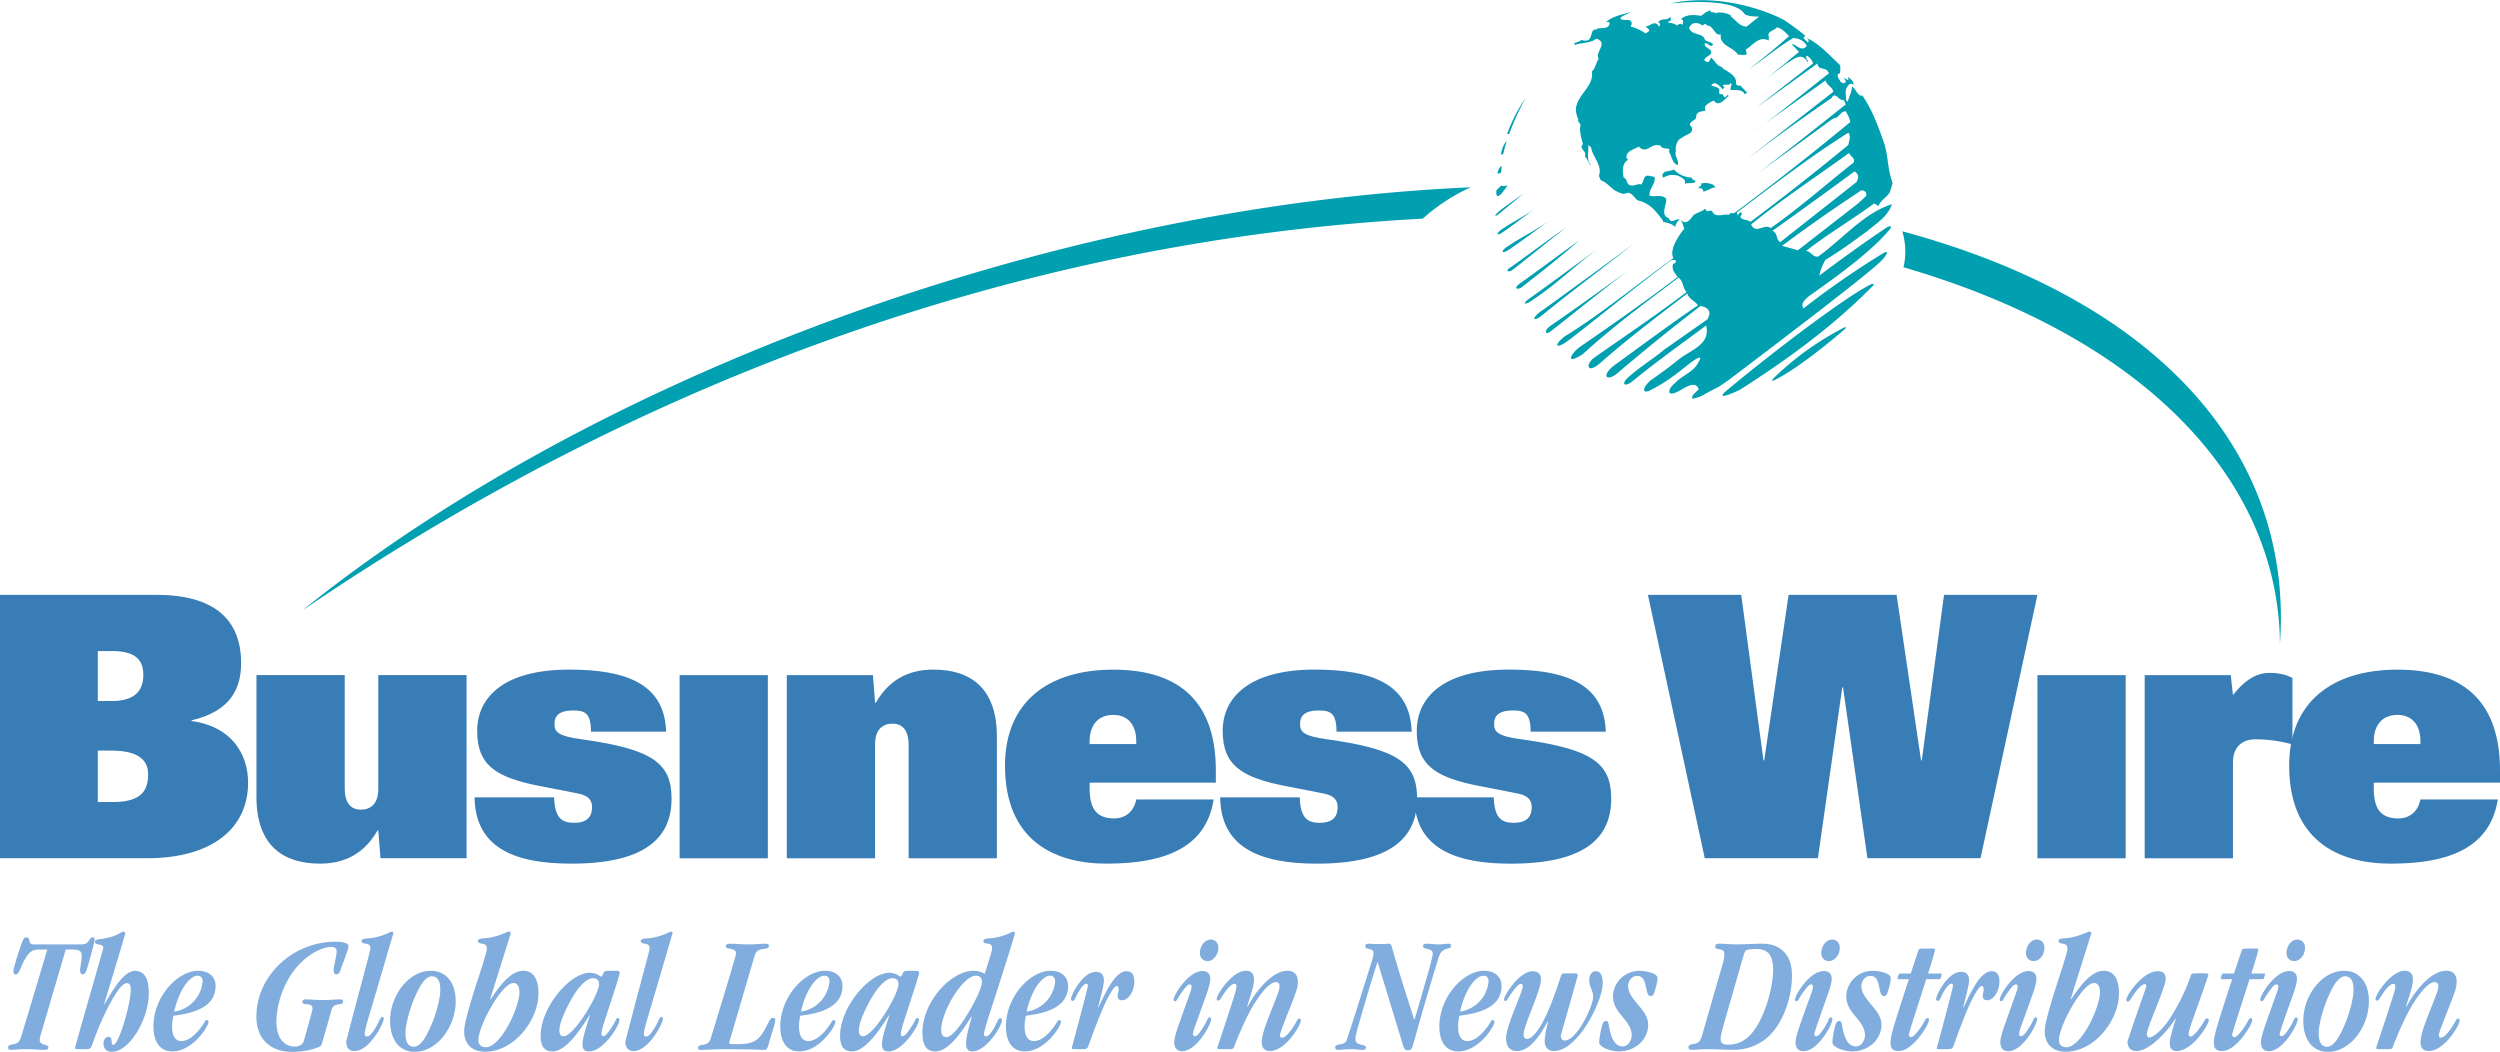
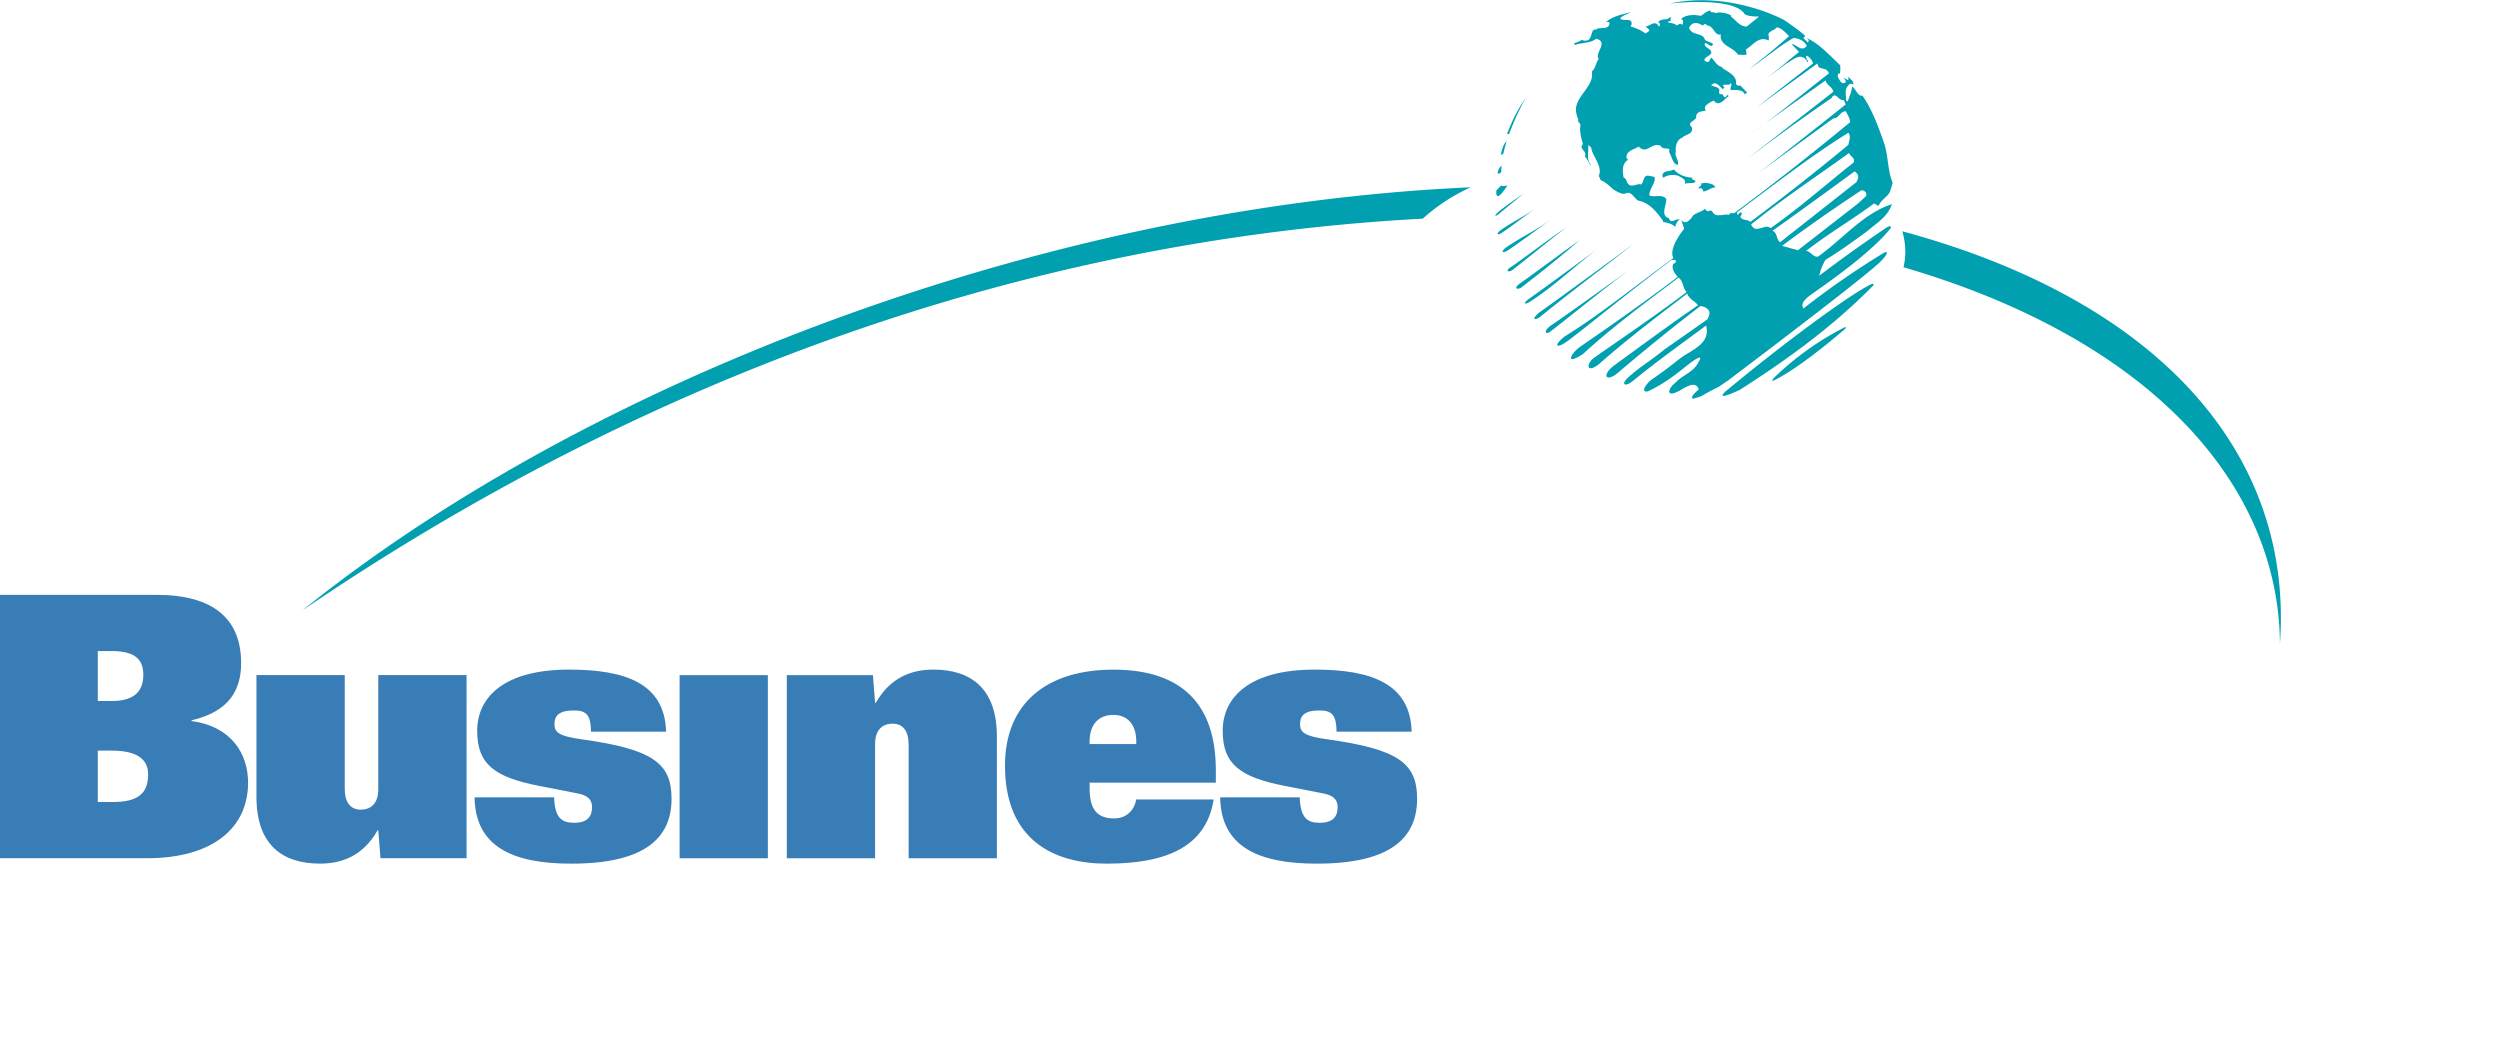
<svg xmlns="http://www.w3.org/2000/svg" width="2500" height="1052" viewBox="0 0 71.759 30.186">
  <path d="M3.194 18.682c.597 0 .92.178.92.68 0 .439-.219.755-.91.755h-.397v-1.435h.387zM0 24.629h4.22c1.885 0 2.901-.869 2.901-2.17 0-.805-.461-1.612-1.623-1.767v-.021c1.119-.261 1.423-.911 1.423-1.645 0-1.267-.796-1.957-2.429-1.957H0v7.56zm2.807-3.089h.388c.701 0 1.057.22 1.057.683 0 .553-.293.793-1.026.793h-.419V21.54zM13.392 24.629h-2.471l-.063-.798h-.021c-.43.755-1.058.953-1.654.953-1.058 0-1.822-.522-1.822-1.915v-3.497h2.534v3.257c0 .386.157.606.461.606.282 0 .502-.167.502-.586v-3.277h2.534v5.257zM16.962 20.997c0-.525-.166-.609-.503-.609-.418 0-.544.157-.544.388s.104.346.775.439c2.042.284 2.586.681 2.586 1.707 0 1.142-.786 1.863-2.88 1.863-1.706 0-2.753-.502-2.774-1.903h2.283c.021.612.236.73.576.73.398 0 .513-.198.513-.449 0-.157-.062-.324-.388-.388-.156-.031-.355-.074-1.12-.22-1.288-.251-1.789-.618-1.789-1.582 0-.962.764-1.758 2.638-1.758 1.623 0 2.743.397 2.785 1.781h-2.158zM19.507 19.373h2.533v5.257h-2.533zM22.584 19.373h2.472l.062.795h.021c.429-.752 1.057-.953 1.653-.953 1.059 0 1.822.523 1.822 1.917v3.498h-2.533v-3.256c0-.39-.156-.607-.461-.607-.282 0-.502.167-.502.586v3.278h-2.534v-5.258zM31.275 21.352v-.074c0-.502.272-.763.681-.763.397 0 .659.261.659.763v.074h-1.34zm1.34 1.59c-.073.377-.345.545-.628.545-.501 0-.711-.261-.711-.868v-.159h3.623v-.354c0-1.875-.952-2.89-2.942-2.89-1.885 0-3.11.941-3.11 2.754 0 2.125 1.383 2.815 2.921 2.815 1.968 0 2.879-.648 3.068-1.843h-2.221zM38.362 20.997c0-.523-.165-.609-.502-.609-.418 0-.544.157-.544.388s.104.346.774.439c2.042.284 2.586.681 2.586 1.707 0 1.142-.785 1.863-2.878 1.863-1.707 0-2.754-.502-2.775-1.903h2.284c.021.612.235.73.575.73.397 0 .513-.198.513-.449 0-.157-.062-.324-.387-.388-.157-.031-.356-.074-1.121-.22-1.287-.251-1.791-.618-1.791-1.582 0-.962.765-1.758 2.639-1.758 1.623 0 2.744.397 2.785 1.781h-2.158z" fill="#397db7" />
-   <path d="M43.934 20.997c0-.525-.169-.609-.502-.609-.42 0-.545.157-.545.388s.104.346.775.439c2.041.284 2.585.681 2.585 1.707 0 1.142-.784 1.863-2.879 1.863-1.707 0-2.753-.502-2.775-1.903h2.283c.022.609.234.73.575.73.398 0 .514-.198.514-.449 0-.157-.063-.324-.388-.388-.157-.031-.356-.074-1.119-.22-1.289-.251-1.791-.618-1.791-1.582 0-.962.763-1.758 2.638-1.758 1.624 0 2.743.397 2.786 1.781h-2.157zM47.301 17.069h2.679l.638 4.753h.021l.701-4.753h3.099l.702 4.753h.021l.639-4.753h2.681l-1.634 7.56h-3.246l-.7-4.901h-.022l-.7 4.901h-3.247l-1.632-7.56zM58.481 19.373h2.534v5.257h-2.534zM61.56 19.373h2.471l.063.576c.367-.472.711-.639 1.036-.639.21 0 .43.02.671.146v1.906a4.024 4.024 0 0 0-1.058-.146c-.482 0-.649.325-.649.66v2.755H61.56v-5.258z" fill="#397db7" />
-   <path d="M68.136 21.352v-.074c0-.502.271-.763.68-.763.397 0 .66.261.66.763v.074h-1.34zm1.339 1.59c-.073.377-.345.545-.628.545-.502 0-.711-.261-.711-.868v-.159h3.623v-.354c0-1.875-.954-2.89-2.943-2.89-1.885 0-3.109.941-3.109 2.754 0 2.125 1.381 2.815 2.92 2.815 1.969 0 2.879-.648 3.069-1.843h-2.221z" fill="#397db7" />
  <path d="M52.928 9.463c-.123.105-1.235 1.068-1.997 1.445-.105.047-.059-.014-.007-.073a8.385 8.385 0 0 1 2.025-1.446c0 .001.092-.022-.021.074zM42.216 5.371c-12.217.542-25.287 5.501-33.538 12.146C18.31 10.958 29.251 6.89 40.839 6.271a5.288 5.288 0 0 1 1.377-.9zm23.226 13.107c-.027-4.539-3.66-8.725-10.804-10.812.09-.394.049-.749-.035-1.032 7.411 2.002 11.233 6.412 10.839 11.844zM48.052 4.862c.127.159.359.232.539.232l-.032.022c.032.062.105.031.105.105-.095.053-.221.011-.306.053.053-.137-.106-.18-.18-.232a.518.518 0 0 0-.434.052c-.075-.074.02-.18.105-.18.086-.009.203-.052.203-.052zm1.12.434l.075.075c-.116 0-.233.104-.36.125.021.053 0-.125-.094-.095h-.055l.105-.105-.031-.021c.107-.053.254-.022.36.021zm-6.185.802c.116-.116.749-.548.749-.548s-.672.552-.738.604c-.065.054-.127.057-.011-.056zm.116.583c-.129.084-.173.02-.009-.093.348-.241.582-.334.964-.605 0-.001-.724.548-.955.698zm.178.5c-.164.104-.225.035-.022-.103.436-.295.734-.417 1.209-.748 0 0-.9.666-1.187.851zm.391 1.063c-.09.07-.291.052 0-.146.241-.164.886-.647 1.66-1.205-.628.557-1.475 1.205-1.66 1.351zm-.269-.493c-.083.062-.23.035-.035-.091.196-.123 1.058-.779 1.587-1.136-.517.398-1.381 1.101-1.552 1.227zm.494.916c-.172.093-.16.013-.014-.092.449-.313 2.19-1.597 2.19-1.597-.783.561-1.384 1.181-2.176 1.689zm.293.437c-.174.104-.215.039-.017-.133.385-.265 2.713-1.972 2.713-1.972-.92.72-1.786 1.364-2.696 2.105zm9.574-.91c-1.174 1.196-2.507 2.148-3.829 2.994-.718.33-.463.09-.382.022 1.647-1.367 3.525-2.75 4.137-3.047.087-.043.109-.014.074.031zm-7.818-3.026c.007.018.005.014 0 0zm3.656-2.459l.005-.005c-.001-.026-.005-.014-.005.005zm-2.873 1.878h-.002c.012-.008.021-.015.033-.021l-.031.021zm-2.198 4.741c.293-.196 1.451-1.019 2.214-1.577-.756.573-2.017 1.592-2.25 1.765-.135.102-.207-.026.036-.188zM46.052.673a.36.36 0 0 1 .045-.042h-.003l-.042.042zm6.346 6.781a1.502 1.502 0 0 0-.179.454 44.266 44.266 0 0 1 1.905-1.364c.188-.125.146 0 .146 0-.655.825-2.241 1.858-2.379 1.979s-.191.21-.126.327a23.765 23.765 0 0 1 2.306-1.597c.088-.05.171-.023-.074.231-.339.353-2.919 2.316-4.39 3.428l-.277.188c-.554.272-.37.236-.739.343-.08-.078.093-.185.169-.276-.077-.211-.271-.125-.5.012-.463.277-.396-.025-.177-.192.211-.232.538-.306.677-.613 0 0 .137-.195-.073-.075-.268.153-.666.576-1.313.894-.146.092-.318.04-.015-.266.636-.448.558-.409.871-.648.334-.25.878-.414.741-.941-.764.571-1.374.996-2.1 1.59-.225.186-.357.106-.145-.092.382-.343.626-.462 1.049-.81l1.238-.868c.032-.075.084-.169.032-.253-.042-.075-.137-.107-.233-.128a59.242 59.242 0 0 0-2.381 1.926c-.339.28-.476.054-.076-.236.82-.595 1.579-1.16 2.383-1.709-.074-.117-.265-.18-.307-.339-.856.656-1.713 1.301-2.539 2.031-.343.269-.37.005-.159-.167.154-.124 1.757-1.198 2.678-1.905-.117-.127-.085-.308-.232-.414-.922.699-1.874 1.397-2.74 2.19-.536.354-.352-.017-.087-.203.138-.097 1.79-1.226 2.805-2.009-.094-.105-.19-.242-.126-.38.032.011.054-.032.075-.053.011-.021-.021-.064-.052-.052h-.075c-1.078.804-2.678 2.112-2.996 2.336-.321.229-.406.122-.066-.145 1.005-.614 2.121-1.525 3.115-2.245-.153-.294.307-.836.307-.836v-.023s-.052-.159-.084-.233c.117.127.221.032.307-.074.062-.137.265-.137.38-.253.075.148.127.011.203.073.094.212.326.064.485.105.033-.095.138-.009.18-.073a81.61 81.61 0 0 0 3.301-2.592c-.022-.116-.073-.2-.128-.306-.159-.011-.201.211-.359.2-.712.525-1.442 1.048-2.166 1.581.827-.634 1.687-1.314 2.525-1.983-.031-.041-.031-.095-.075-.126-.136.032-.221-.265-.337-.053a62.062 62.062 0 0 0-2.486 1.798l2.539-1.979c-.031-.148-.19-.18-.223-.327-.708.508-1.416.995-2.116 1.523.752-.55 1.492-1.164 2.212-1.724-.085-.222-.306-.053-.328-.286l-1.756 1.27 1.63-1.27a.374.374 0 0 0-.181-.222c-.053.053.011.085 0 .127h.032v.074c-.181-.338-.414-.084-.615.021l-.557.42c.313-.247.61-.503.917-.749l-.211-.222c.116-.021.285.254.434.043-.095-.16-.223-.202-.382-.223-.455.265-.824.593-1.27.889a19.54 19.54 0 0 0 1.143-.942c-.106-.104-.213-.231-.35-.252-.074.096-.296.126-.232.254v.127c-.286-.148-.455.137-.657.254l.022.148c-.072.018-.254 0-.254 0-.128-.222-.541-.253-.488-.582-.179.063-.201-.254-.401-.254-.042-.084-.074-.021-.127 0-.138-.095-.307-.116-.382.074.085.233.391.117.455.338.064.063.17.053.233.127-.074.127-.139-.042-.233-.032-.052.137.192.137.181.286-.054.095-.17.095-.201.201.031.042.074.054.126.054l.075-.128c.104.104.179.265.328.275l-.022.021c.169.116.444.223.402.465.031.042.073.053.126.042l.193.202-.065.052c-.064-.159-.287-.117-.402-.127-.033-.074.053-.137 0-.201-.054.105-.138.01-.233.073l.053.055-.052.053c-.085-.085-.224-.265-.328-.107.073.032.168.032.231.107 0 .052-.021.115.022.147.105-.043.074.084.149.084l.079-.08c0 .02.005.048.025.048-.074.011-.275.349-.434.126-.095.043-.201.096-.254.18.011.032-.02.084.033.105-.106.032-.244.011-.284.148v.053c-.023.095-.287.147-.128.275.062.212-.18.201-.275.307-.159.053-.201.264-.18.401-.052.127.107.254.052.381-.157-.042-.167-.253-.252-.381.085-.159-.191-.031-.233-.169-.285-.115-.391.265-.635.021-.125.085-.37.117-.349.328l.042.053c-.183.114-.155.337-.126.508.075.022.105.148.105.148.106.18.285 0 .401.053.084-.081.053-.292.234-.25l.147.031c.042.19-.137.297-.147.528.116.074.37-.052.485.106.012.169-.179.476.075.55.062.18.18.011.308.032a.402.402 0 0 0-.128.222c-.084-.095-.233-.127-.36-.147l.021-.021c-.191-.254-.371-.519-.73-.593-.116-.074-.191-.286-.36-.201-.084.031-.19-.032-.274-.074-.075-.021-.265-.254-.434-.307a2.168 2.168 0 0 0-.054-.126c.117-.287-.19-.561-.221-.814l-.086-.075c.032.201-.073.412.086.582-.043.021-.096-.169-.181-.253.084-.148-.19-.212-.053-.35-.054-.159-.106-.455-.075-.507.021-.075-.042-.107-.074-.16l.021-.021c-.053-.138-.105-.286-.053-.435.096-.338.509-.591.434-.962.117-.095.106-.244.201-.36-.138-.169.298-.476-.073-.582-.169.138-.413.106-.613.181l-.021-.054c.105-.021.232-.095.232-.095.063.053.096.01.147.021.169-.074.075-.37.276-.307L45.818.83c.096-.061.382.033.382-.178-.021-.042-.072-.023-.104-.021.172-.158.436-.218.716-.286-.106.064-.243.085-.307.18.096.104.345-.05.329.175-.017.016-.035.029-.022.057.148.042.295.105.423.201.033-.042.149-.063.085-.126l-.085-.074c.138-.021.277-.201.381 0 .033-.021.033-.052.033-.084l-.054-.042c.065-.085.18-.085.254-.085l.149-.094c-.064.031-.042.094-.042.147-.032 0-.063 0-.085.032.063.031.19.021.254.095.063-.021.094-.084.159-.021.042-.032.021-.085.021-.128-.012-.01-.021-.032-.053-.032.117-.136.412-.136.56-.094.159-.086.086-.089.286-.161 0 .107.106.022.149.085.137-.074.518.054.434.095.147.096.243.286.455.286l.358-.286s-.364.005-.424-.083c-.334-.501-2.139-.292-2.139-.292 1.494-.323 2.901.264 3.292.482 0 0 .393.265.583.435v.042c-.02 0-.032.02-.042.031l.127.127c.03-.011.021-.053.021-.074l-.053-.053c.359.159.666.507.962.783 0 0 .021.305-.042.232-.074.074.01.158.042.222.033.054.084.064.128.054.075-.054-.011-.096-.021-.148l.127.074v-.107c.075.096.149.117.149.233-.033-.042-.129-.042-.149.021-.139.127-.042.308-.074.413l.055.053c.04-.147.115-.275.125-.434.105.053.17.297.296.254.287.413.464.91.634 1.396.118.414.086.72.234 1.111-.022.094-.075.253-.075.253-.073.159-.265.233-.33.413l-.125-.075c-.645.477-1.322.869-1.956 1.366.137 0 .201.191.349.159.708-.508 1.311-1.248 2.115-1.502-.116.359-.431.535-.719.783-.462.335-.783.57-1.186.814zm-2.157-1.089a72.366 72.366 0 0 0 2.813-2.211c.021-.126.085-.244 0-.349-1.1.688-2.137 1.492-3.195 2.285v.042c.011.022.022.031.042.031-.01-.042.033-.052.053-.073.084.032.022.073 0 .126.044.117.203.063.287.149zm.582.179c.813-.57 1.618-1.28 2.381-1.882.062-.128-.096-.18-.129-.275-.952.688-1.903 1.312-2.812 2.052.135.295.39-.043.56.105zm.275.402l2.19-1.725c.09-.169.042-.232-.053-.307 0 0-1.703 1.248-2.358 1.703.157.075.093.244.221.329zm2.244-1.118l.22-.205c.033-.106-.042-.159-.127-.169a45.564 45.564 0 0 0-2.284 1.598l.455.126 1.736-1.35zM46.835.705V.7l.008-.008-.008.013zm.008-.013c.005-.006.011-.013.013-.02l-.013.02zm-3.742 4.055a.366.366 0 0 0-.116.225c.061.013.11-.008.11-.098 0-.042.004-.084.006-.127zm-.023-.308a.549.549 0 0 0 .073-.031c.026-.121.059-.242.097-.363-.111.106-.139.258-.17.394zm.193.873s-.322.533-.322.205v-.054c.045-.046.094-.097.146-.146.033.047.176-.005.176-.005zm.529-2.52s-.274.478-.479 1.044l-.064.013a4.58 4.58 0 0 1 .543-1.057z" fill="#00a0b0" />
-   <path d="M1.359 27.249h-.248c-.173 0-.271.082-.357.218-.154.233-.192.497-.305.497-.05 0-.064-.037-.064-.086 0-.112.19-.688.25-.835.024-.065.053-.142.117-.142.143 0 .035.201.207.201H2.35c.222 0 .198-.201.312-.201.035 0 .056.021.056.061 0 .049-.146.608-.219.834-.037.111-.059.164-.124.164-.058 0-.075-.031-.075-.125 0-.078.046-.273.046-.386 0-.159-.056-.201-.311-.201h-.147l-.716 2.438a.63.63 0 0 0-.032.168c0 .07.058.106.141.128.071.018.107.032.107.073 0 .062-.041.074-.13.074-.15 0-.319-.019-.522-.019-.176 0-.321.019-.421.019-.047 0-.083-.018-.083-.06 0-.064.045-.081.107-.091.176-.034.218-.052.283-.273l.737-2.456zM4.271 28.505c0 .725-.541 1.681-1.068 1.681-.135 0-.232-.08-.232-.245 0-.106.067-.186.138-.186.067 0 .092.045.095.131.002.07.017.101.046.101.167 0 .503-1.194.503-1.577 0-.141-.036-.194-.11-.194-.12 0-.281.203-.498.608-.17.318-.349.731-.49 1.133-.054.154-.068.154-.256.154-.211 0-.247 0-.247-.032.22-.813.785-2.753.815-2.88 0-.053-.034-.074-.094-.086a1.291 1.291 0 0 1-.117-.028c-.02-.01-.03-.025-.03-.052 0-.046.033-.062.091-.073.148-.024.377-.043.604-.168.025-.017.082-.054.125-.054.028 0 .048.018.048.052-.008.047-.085.309-.602 2.017l.009.011c.22-.375.544-.956.874-.956.321 0 .396.317.396.638v.005zM5.677 28.001c.089 0 .139.066.139.159a.956.956 0 0 1-.816.871c.143-.647.457-1.03.672-1.03h.005zm.512.293c0-.244-.175-.434-.499-.434-.604 0-1.286.758-1.286 1.594 0 .457.197.72.541.72.594 0 1.039-.727 1.039-.84 0-.039-.021-.059-.05-.059-.044 0-.062.073-.151.193-.182.248-.383.409-.576.409-.184 0-.266-.161-.266-.419 0-.105.012-.207.036-.308.026-.002.052-.008.085-.011.702-.094 1.126-.344 1.126-.843v-.002zM7.36 29.169c0-1.165 1.046-2.144 2.267-2.144.14 0 .251.019.317.05.038.019.059.041.059.068a.546.546 0 0 1-.038.161c-.056.176-.135.373-.186.521-.031.09-.058.135-.123.135-.054 0-.08-.031-.08-.116 0-.103.086-.398.086-.545 0-.086-.053-.123-.164-.123-.262 0-.7.23-1.019.624a2.564 2.564 0 0 0-.545 1.515c0 .472.219.72.531.72.135 0 .228-.073.252-.151 0 0 .248-.862.253-.933 0-.085-.043-.117-.135-.127-.117-.013-.155-.014-.155-.074 0-.041.032-.069.089-.069.141 0 .315.019.499.019.2 0 .359-.019.485-.019.069 0 .095.017.095.062 0 .058-.044.066-.107.077-.144.026-.19.044-.228.174l-.277.974c-.015.05-.085.09-.255.139-.189.057-.397.08-.604.08-.593 0-1.018-.353-1.018-1.012v-.006zM9.94 29.875c.416-1.603.658-2.468.693-2.651 0-.088-.037-.127-.133-.141-.083-.012-.121-.024-.121-.075.002-.055.058-.068.171-.077.232-.015.417-.077.566-.142.066-.03.1-.051.128-.051.036 0 .048.018.048.045-.039.115-.375 1.29-.736 2.496-.065.235-.087.334-.087.392 0 .047.023.076.062.076.063 0 .134-.059.268-.284.08-.138.12-.279.171-.279.031 0 .044.021.044.058 0 .125-.407.922-.838.922-.171 0-.237-.112-.237-.283v-.006zM12.638 28.414c0 .266-.153.79-.281 1.053-.16.371-.315.573-.48.573-.151 0-.239-.118-.239-.393 0-.264.153-.79.282-1.056.159-.372.315-.573.479-.573.151 0 .239.121.239.39v.006zm.442.319c0-.533-.27-.872-.716-.872-.644 0-1.167.722-1.167 1.429 0 .529.25.896.707.896.657 0 1.177-.74 1.177-1.449v-.004zM14.91 28.478c0 .421-.526 1.576-.968 1.576-.137 0-.211-.083-.211-.204 0-.407.672-1.639 1.005-1.639.108 0 .174.093.174.262v.005zm.546.027c0-.298-.082-.645-.438-.645-.411 0-.762.574-.938.822h-.013l.593-1.892c0-.035-.017-.054-.061-.054a.148.148 0 0 0-.062.023c-.157.063-.368.151-.646.169-.114.009-.168.022-.171.077 0 .056.047.063.132.08.092.015.122.059.122.141 0 .211-.651 1.916-.651 2.376 0 .393.268.582.6.582.832 0 1.532-.903 1.532-1.676v-.003zM17.194 28.241c0 .307-.724 1.499-1.014 1.499-.234 0-.129-.455.252-1.118.198-.334.415-.55.595-.55.101 0 .167.059.167.164v.005zm-1.676 1.49c0 .261.08.443.346.443.406 0 .869-.736 1.059-1.041l.009.01c-.114.351-.211.651-.211.837 0 .121.049.194.19.194.405 0 .869-.73.869-.908 0-.033-.013-.051-.043-.051-.048 0-.048.06-.154.228-.139.214-.217.293-.263.293-.035 0-.055-.019-.055-.068s.013-.126.081-.344c.28-.854.429-1.313.442-1.395 0-.059-.037-.068-.091-.068h-.245c-.069 0-.106.011-.129.062-.017.041-.044.104-.067.104-.037 0-.115-.109-.331-.109-.569 0-1.407.993-1.407 1.81v.003zM17.953 29.875c.415-1.603.659-2.468.694-2.651 0-.088-.038-.127-.133-.141-.082-.012-.122-.024-.122-.075.002-.055.057-.068.17-.077a1.64 1.64 0 0 0 .567-.142c.067-.03.101-.051.128-.051.035 0 .048.018.048.045-.037.115-.375 1.29-.736 2.496-.065.235-.088.334-.088.392 0 .047.024.076.063.076.064 0 .135-.059.268-.284.08-.138.12-.279.17-.279.032 0 .045.021.045.058 0 .125-.408.922-.838.922-.172 0-.238-.112-.238-.283v-.006zM21.127 27.366c0-.087-.056-.113-.133-.131-.098-.021-.157-.016-.157-.075 0-.058.031-.077.123-.077.144 0 .312.02.538.02.182 0 .368-.02.476-.02.074 0 .095.014.095.063 0 .07-.057.07-.166.089-.152.025-.204.059-.25.219-.41 1.395-.653 2.228-.717 2.448-.009.042.001.058.045.062l.21.001c.414 0 .588-.091.776-.448.153-.29.15-.302.219-.302.046 0 .069.015.069.051 0 .088-.074.294-.174.639-.062.212-.072.225-.146.225-.13 0-.31-.019-1.079-.019-.367 0-.582.019-.739.019-.056 0-.079-.011-.079-.058 0-.055.037-.075.153-.089.104-.015.171-.062.21-.184.525-1.707.71-2.335.726-2.43v-.003zM23.669 28.001c.09 0 .14.066.14.159a.958.958 0 0 1-.818.871c.144-.647.456-1.03.673-1.03h.005zm.513.293c0-.244-.174-.434-.498-.434-.603 0-1.287.758-1.287 1.594 0 .457.197.72.541.72.595 0 1.039-.727 1.039-.84 0-.039-.021-.059-.049-.059-.044 0-.062.073-.151.193-.182.248-.383.409-.576.409-.184 0-.266-.161-.266-.419 0-.105.013-.207.036-.308.025-.002.051-.008.085-.011.702-.094 1.126-.344 1.126-.843v-.002zM25.79 28.241c0 .307-.724 1.499-1.017 1.499-.229 0-.128-.455.253-1.118.2-.334.415-.55.596-.55.102 0 .168.059.168.164v.005zm-1.676 1.49c0 .261.078.443.345.443.407 0 .868-.736 1.057-1.041l.011.01c-.118.351-.211.651-.211.837 0 .121.049.194.19.194.403 0 .869-.73.869-.908 0-.033-.013-.051-.044-.051-.049 0-.047.06-.155.228-.137.214-.216.293-.263.293-.035 0-.055-.019-.055-.068s.013-.126.083-.344c.278-.854.428-1.313.442-1.395 0-.059-.039-.068-.093-.068h-.245c-.068 0-.104.011-.127.062-.018.041-.045.104-.068.104-.036 0-.116-.109-.329-.109-.572 0-1.408.994-1.408 1.81v.003zM28.185 28.172c0 .161-.165.52-.406.919-.268.445-.484.673-.615.673-.093 0-.149-.066-.149-.213 0-.499.612-1.55 1.001-1.55.12 0 .168.075.168.166v.005zm-1.707 1.469c0 .393.144.533.365.533.379 0 .734-.516 1.041-1.002l.01.01c-.212.716-.23.992.02.992.387 0 .845-.715.845-.896 0-.029-.01-.059-.046-.059-.054 0-.079.096-.154.235-.123.223-.196.288-.257.288-.042 0-.059-.026-.059-.07 0-.04.043-.206.117-.438.491-1.52.746-2.331.773-2.447 0-.031-.018-.05-.046-.05-.036 0-.094.034-.145.058a1.584 1.584 0 0 1-.537.133c-.117.007-.172.024-.176.079 0 .051.039.063.121.073.151.017.141.108.098.283-.057.18-.117.372-.182.584a.641.641 0 0 0-.316-.087c-.671 0-1.474.908-1.474 1.774v.007zM30.146 28.001c.089 0 .141.066.141.159a.956.956 0 0 1-.819.871c.143-.647.457-1.03.673-1.03h.005zm.511.293c0-.244-.173-.434-.498-.434-.603 0-1.285.758-1.285 1.594 0 .457.196.72.54.72.595 0 1.038-.728 1.038-.84 0-.039-.02-.059-.049-.059-.043 0-.062.073-.151.193-.182.248-.383.409-.575.409-.185 0-.267-.161-.267-.419 0-.105.012-.207.038-.308.024-.002.05-.008.084-.011.702-.094 1.126-.344 1.126-.843v-.002zM32.559 28.167c0 .296-.18.539-.349.539-.064 0-.111-.023-.124-.087-.018-.081.02-.126.02-.217 0-.076-.01-.106-.052-.106-.062 0-.182.184-.331.492a16.12 16.12 0 0 0-.466 1.187c-.047.126-.05.136-.241.136-.235 0-.255 0-.255-.029.146-.54.43-1.6.465-1.789 0-.038-.006-.062-.041-.062-.059 0-.133.081-.228.237-.102.169-.098.254-.168.254-.031 0-.049-.02-.049-.051 0-.103.328-.78.719-.78.151 0 .227.086.227.24 0 .135-.06.354-.166.771l.01.009c.289-.625.526-1.039.811-1.039.155 0 .217.119.217.29v.005zM34.971 27.208c0 .165-.121.373-.311.373-.132 0-.219-.098-.219-.227 0-.205.141-.391.313-.391.118 0 .217.087.217.238v.007zm-.231.891c0 .071-.036.224-.093.39-.105.303-.221.615-.328.917a1.12 1.12 0 0 0-.077.271c0 .035.02.06.059.06.06 0 .138-.09.276-.321.085-.146.085-.218.138-.218.028 0 .047.021.047.051 0 .149-.409.919-.833.919-.146 0-.224-.101-.224-.253 0-.104.044-.254.106-.44.095-.272.195-.549.286-.805.075-.204.106-.302.106-.356 0-.042-.018-.063-.053-.063-.053 0-.111.063-.21.201-.156.208-.158.282-.21.282-.026 0-.043-.014-.043-.041 0-.149.43-.826.828-.826.141 0 .225.073.225.228v.004zM37.254 28.176a.93.93 0 0 1-.071.331c-.111.319-.255.654-.364.948-.062.164-.077.22-.077.258 0 .042.019.066.055.066.076 0 .174-.096.277-.239.157-.221.166-.311.22-.311.03 0 .045.022.045.06 0 .13-.437.873-.887.873-.17 0-.235-.104-.235-.251 0-.132.059-.352.15-.593.217-.578.362-.878.362-1.01 0-.085-.045-.123-.102-.123-.144 0-.347.19-.59.568-.21.315-.453.865-.599 1.253-.039.104-.058.104-.159.104h-.252c-.066 0-.085-.01-.085-.037.04-.144.207-.614.487-1.496.041-.132.063-.223.063-.263 0-.131-.145-.12-.354.192-.08.118-.12.209-.169.209-.029 0-.045-.015-.045-.046 0-.13.444-.81.839-.81.157 0 .231.092.231.246 0 .239-.15.589-.192.778l.01.011c.184-.367.671-1.035 1.144-1.035.188 0 .297.114.297.31v.007zM40.603 29.259c.345-1.171.521-1.787.521-1.879 0-.091-.042-.128-.156-.147-.076-.015-.121-.029-.121-.078 0-.046.03-.072.091-.072.106 0 .224.02.347.02.111 0 .2-.02.292-.02.052 0 .074.021.074.069 0 .057-.061.057-.126.078-.102.03-.177.073-.236.262a84.541 84.541 0 0 0-.702 2.402c-.06.212-.077.247-.18.247-.093 0-.116-.075-.151-.194l-.71-2.332h-.01a52.87 52.87 0 0 0-.511 1.697c-.092.316-.12.446-.12.497 0 .232.301.133.301.253 0 .044-.021.067-.082.067-.098 0-.208-.019-.374-.019-.153 0-.246.019-.353.019-.047 0-.072-.023-.072-.074 0-.046.038-.063.085-.074.118-.017.192-.037.233-.103.102-.27.448-1.396.724-2.262a1.35 1.35 0 0 0 .059-.25c0-.084-.032-.11-.14-.134-.056-.015-.097-.029-.097-.073 0-.051.021-.077.099-.077.207.014.414.014.584 0 .051 0 .066.036.1.168.189.673.409 1.34.619 2.009h.012zM42.587 28.001c.09 0 .14.066.14.159a.96.96 0 0 1-.817.871c.144-.647.456-1.03.672-1.03h.005zm.512.293c0-.244-.175-.434-.497-.434-.604 0-1.287.758-1.287 1.594 0 .457.197.72.54.72.596 0 1.04-.727 1.04-.84 0-.039-.021-.059-.05-.059-.044 0-.062.073-.151.193-.183.248-.382.409-.574.409-.186 0-.267-.161-.267-.419 0-.105.013-.207.037-.308.024-.002.051-.008.084-.011.701-.094 1.126-.344 1.126-.843v-.002zM45.195 27.933c.077 0 .092.017.092.06-.016.079-.145.513-.487 1.723 0 .072.029.146.112.146.351 0 .816-.987.816-1.25 0-.206-.11-.272-.11-.478 0-.144.061-.261.188-.261.144 0 .197.133.197.352 0 .492-.704 1.938-1.402 1.938-.164 0-.262-.102-.262-.29 0-.132.044-.345.097-.554l-.01-.009c-.155.289-.477.853-.878.853-.214 0-.319-.129-.319-.375 0-.343.479-1.312.479-1.491 0-.035-.015-.062-.049-.062-.056 0-.117.057-.242.224-.161.217-.155.268-.207.268-.024 0-.039-.018-.039-.041 0-.121.437-.812.82-.812.166 0 .24.086.24.234 0 .328-.498 1.311-.498 1.58 0 .08.032.126.096.126.211 0 .483-.483.675-.961.131-.328.236-.646.285-.796.041-.117.059-.123.117-.123h.289zM47.308 29.408c0 .45-.397.767-.84.767-.215 0-.566-.112-.566-.264 0-.069.023-.22.061-.394.035-.149.063-.215.135-.215.05 0 .07.033.085.144.049.26.13.585.393.585.153 0 .259-.17.259-.318 0-.434-.535-.629-.535-1.111 0-.407.34-.74.752-.74.218 0 .524.075.524.206 0 .078-.021.177-.052.286-.05.179-.076.232-.141.232-.195 0-.06-.579-.388-.579-.157 0-.261.145-.261.297 0 .39.575.664.575 1.1v.004zM50.012 27.535c.029-.099.06-.216.097-.255.033-.035.224-.045.314-.045.367 0 .472.243.472.593 0 .41-.155 1.039-.384 1.475-.231.448-.511.676-.902.676-.166 0-.221-.043-.221-.165 0-.086.049-.269.08-.379l.544-1.9zm-1.162 2.199c-.055.185-.124.214-.282.234-.052.011-.102.03-.102.087 0 .063.047.074.105.074.096 0 .247-.019.438-.019.214 0 .486.019.747.019.516 0 .958-.236 1.247-.665.29-.435.433-.992.433-1.461 0-.248-.049-.499-.218-.675-.167-.174-.379-.246-.626-.246-.24 0-.492.02-.745.02-.192 0-.342-.02-.492-.02-.083 0-.121.026-.121.083 0 .054.033.062.099.073.113.018.163.04.163.155 0 .094-.035.223-.066.328l-.58 2.013zM52.808 27.208c0 .165-.122.373-.313.373-.131 0-.218-.098-.218-.227 0-.205.141-.391.314-.391.116 0 .217.087.217.238v.007zm-.232.891c0 .071-.035.224-.094.39-.219.615-.376 1.056-.405 1.188 0 .035.02.06.057.06.062 0 .141-.09.279-.321.084-.146.084-.218.137-.218.029 0 .047.021.047.051 0 .149-.41.919-.833.919-.147 0-.225-.101-.225-.253 0-.104.045-.254.107-.44.094-.272.193-.549.285-.805.077-.204.107-.302.107-.356 0-.042-.017-.063-.052-.063-.051 0-.113.063-.21.201-.155.208-.159.282-.21.282-.027 0-.043-.014-.043-.041 0-.148.425-.826.828-.826.139 0 .225.073.225.228v.004zM54.004 29.408c0 .449-.398.767-.842.767-.214 0-.565-.112-.565-.264 0-.069.021-.22.06-.394.035-.149.062-.215.136-.215.049 0 .07.033.084.144.05.26.132.585.394.585.155 0 .26-.17.26-.318 0-.435-.536-.63-.536-1.111 0-.407.339-.74.753-.74.217 0 .524.075.524.206 0 .078-.022.177-.052.286-.05.179-.078.232-.141.232-.196 0-.062-.579-.388-.579-.16 0-.262.145-.262.297 0 .391.576.665.576 1.1v.004zM54.265 29.917c0-.104.035-.261.114-.526.074-.248.257-.816.413-1.289h-.302c-.026 0-.031-.01-.023-.035l.027-.096c.007-.023.017-.032.043-.032h.308l.212-.646c.016-.043.028-.06.078-.068.107-.003.221-.003.344-.003.051 0 .066.012.066.034a9.56 9.56 0 0 1-.204.683h.361c.029 0 .039.007.029.038-.008.026-.019.056-.026.088-.007.029-.02.037-.048.037h-.367c-.303.946-.465 1.437-.499 1.591 0 .048.03.072.062.072.052 0 .118-.068.235-.219.167-.217.17-.328.236-.328.029 0 .046.022.046.054 0 .116-.45.891-.871.891-.173 0-.235-.084-.235-.239v-.007zM57.39 28.167c0 .296-.181.539-.35.539-.065 0-.111-.023-.124-.087-.02-.081.021-.126.021-.217 0-.076-.011-.106-.054-.106-.06 0-.181.184-.329.492-.123.261-.339.819-.465 1.187-.049.126-.051.136-.243.136-.234 0-.254 0-.254-.029.146-.54.43-1.6.467-1.789 0-.038-.01-.062-.042-.062-.059 0-.135.081-.229.237-.095.167-.094.254-.167.254-.031 0-.049-.02-.049-.051 0-.103.324-.78.72-.78.15 0 .226.086.226.24 0 .135-.061.354-.166.771l.01.009c.288-.625.526-1.039.812-1.039.154 0 .217.119.217.29v.005zM58.683 27.208c0 .165-.121.373-.311.373-.132 0-.219-.098-.219-.227 0-.205.141-.391.313-.391.118 0 .217.087.217.238v.007zm-.23.891c0 .071-.036.224-.094.39-.105.303-.221.615-.329.917a1.15 1.15 0 0 0-.076.271c0 .035.02.06.059.06.06 0 .139-.09.276-.321.086-.146.086-.218.138-.218.027 0 .046.021.046.051 0 .149-.408.919-.833.919-.145 0-.224-.101-.224-.253 0-.104.044-.254.105-.44l.286-.805c.075-.204.108-.302.108-.356 0-.042-.018-.063-.055-.063-.052 0-.109.063-.209.201-.155.208-.157.282-.21.282-.025 0-.042-.014-.042-.041 0-.149.43-.826.827-.826.141 0 .226.073.226.228v.004zM60.277 28.478c0 .421-.527 1.576-.967 1.576-.137 0-.211-.083-.211-.204 0-.407.673-1.639 1.006-1.639.107 0 .172.093.172.262v.005zm.545.027c0-.298-.081-.645-.438-.645-.411 0-.763.574-.939.822h-.012l.594-1.892c0-.035-.018-.054-.062-.054-.014 0-.032.007-.062.023-.158.063-.368.151-.645.169-.114.009-.167.022-.171.077 0 .056.046.063.132.08.09.015.124.059.124.141 0 .211-.652 1.916-.652 2.376 0 .393.269.582.599.582.833 0 1.532-.903 1.532-1.676v-.003zM61.065 29.892c.317-.962.514-1.468.542-1.593 0-.032-.014-.055-.046-.055-.067 0-.169.1-.266.229-.145.192-.164.273-.213.273-.03 0-.05-.024-.05-.055 0-.111.455-.819.911-.819.136 0 .22.066.22.223 0 .244-.541 1.393-.541 1.582 0 .238.345.01.635-.407.222-.338.45-.763.625-1.263.016-.049.032-.068.092-.071.097-.003.247-.003.341-.003.057 0 .072.027.072.055-.019.065-.121.358-.502 1.428a1.2 1.2 0 0 0-.063.263c0 .046.022.068.061.068.043 0 .133-.074.273-.269.134-.188.142-.253.188-.253.036 0 .055.021.055.057 0 .112-.452.881-.93.881-.116 0-.188-.081-.188-.208 0-.175.079-.416.173-.711l-.009-.009c-.241.374-.749.928-1.12.928-.158 0-.257-.096-.257-.266v-.005zM63.545 29.917c0-.104.034-.261.114-.526.073-.248.255-.816.412-1.289h-.301c-.026 0-.031-.01-.024-.035l.027-.096c.008-.023.018-.032.044-.032h.306l.216-.646c.014-.043.027-.06.075-.068.107-.003.222-.003.346-.003.05 0 .064.012.064.034a9.87 9.87 0 0 1-.203.683h.361c.029 0 .039.007.029.038l-.027.088c-.007.029-.018.037-.047.037h-.367c-.303.946-.466 1.437-.5 1.591 0 .048.031.072.062.072.054 0 .12-.068.238-.219.166-.217.169-.328.234-.328.028 0 .046.022.046.054 0 .116-.449.891-.87.891-.173 0-.235-.084-.235-.239v-.007zM66.162 27.208c0 .165-.121.373-.312.373-.132 0-.219-.098-.219-.227 0-.205.141-.391.313-.391.117 0 .218.087.218.238v.007zm-.231.891c0 .071-.036.224-.093.39-.22.615-.376 1.056-.406 1.188 0 .035.02.06.057.06.061 0 .14-.09.279-.321.085-.146.085-.218.138-.218.026 0 .048.021.048.051 0 .149-.413.919-.834.919-.146 0-.225-.101-.225-.253 0-.104.046-.254.107-.44.094-.272.194-.549.285-.805.077-.204.107-.302.107-.356 0-.042-.015-.063-.051-.063-.053 0-.114.063-.212.201-.153.208-.157.282-.209.282-.027 0-.043-.014-.043-.041 0-.149.428-.826.829-.826.138 0 .224.073.224.228v.004zM67.555 28.414c0 .266-.153.79-.281 1.053-.16.371-.316.573-.48.573-.151 0-.239-.118-.239-.393 0-.264.154-.79.281-1.056.16-.372.316-.573.479-.573.15 0 .24.121.24.39v.006zm.441.319c0-.533-.27-.872-.715-.872-.643 0-1.168.722-1.168 1.429 0 .529.251.896.707.896.657 0 1.176-.74 1.176-1.449v-.004zM70.515 28.176a.948.948 0 0 1-.07.331c-.112.319-.255.654-.364.948-.062.164-.077.22-.077.258 0 .042.019.066.054.066.076 0 .174-.096.277-.239.157-.221.166-.311.22-.311.029 0 .045.022.045.06 0 .13-.435.873-.887.873-.168 0-.235-.104-.235-.251 0-.132.059-.352.151-.593.216-.579.36-.878.36-1.01 0-.085-.044-.123-.101-.123-.144 0-.345.19-.59.568-.209.315-.454.865-.599 1.253-.037.104-.059.104-.157.104h-.254c-.065 0-.084-.01-.084-.037.041-.144.208-.614.488-1.496.042-.132.063-.223.063-.263 0-.133-.145-.118-.354.192-.081.118-.119.209-.168.209-.03 0-.048-.015-.048-.046 0-.13.446-.81.841-.81.157 0 .233.092.233.246 0 .239-.152.589-.194.778l.01.011c.184-.367.669-1.035 1.143-1.035.189 0 .297.114.297.31v.007z" fill="#80addd" />
</svg>